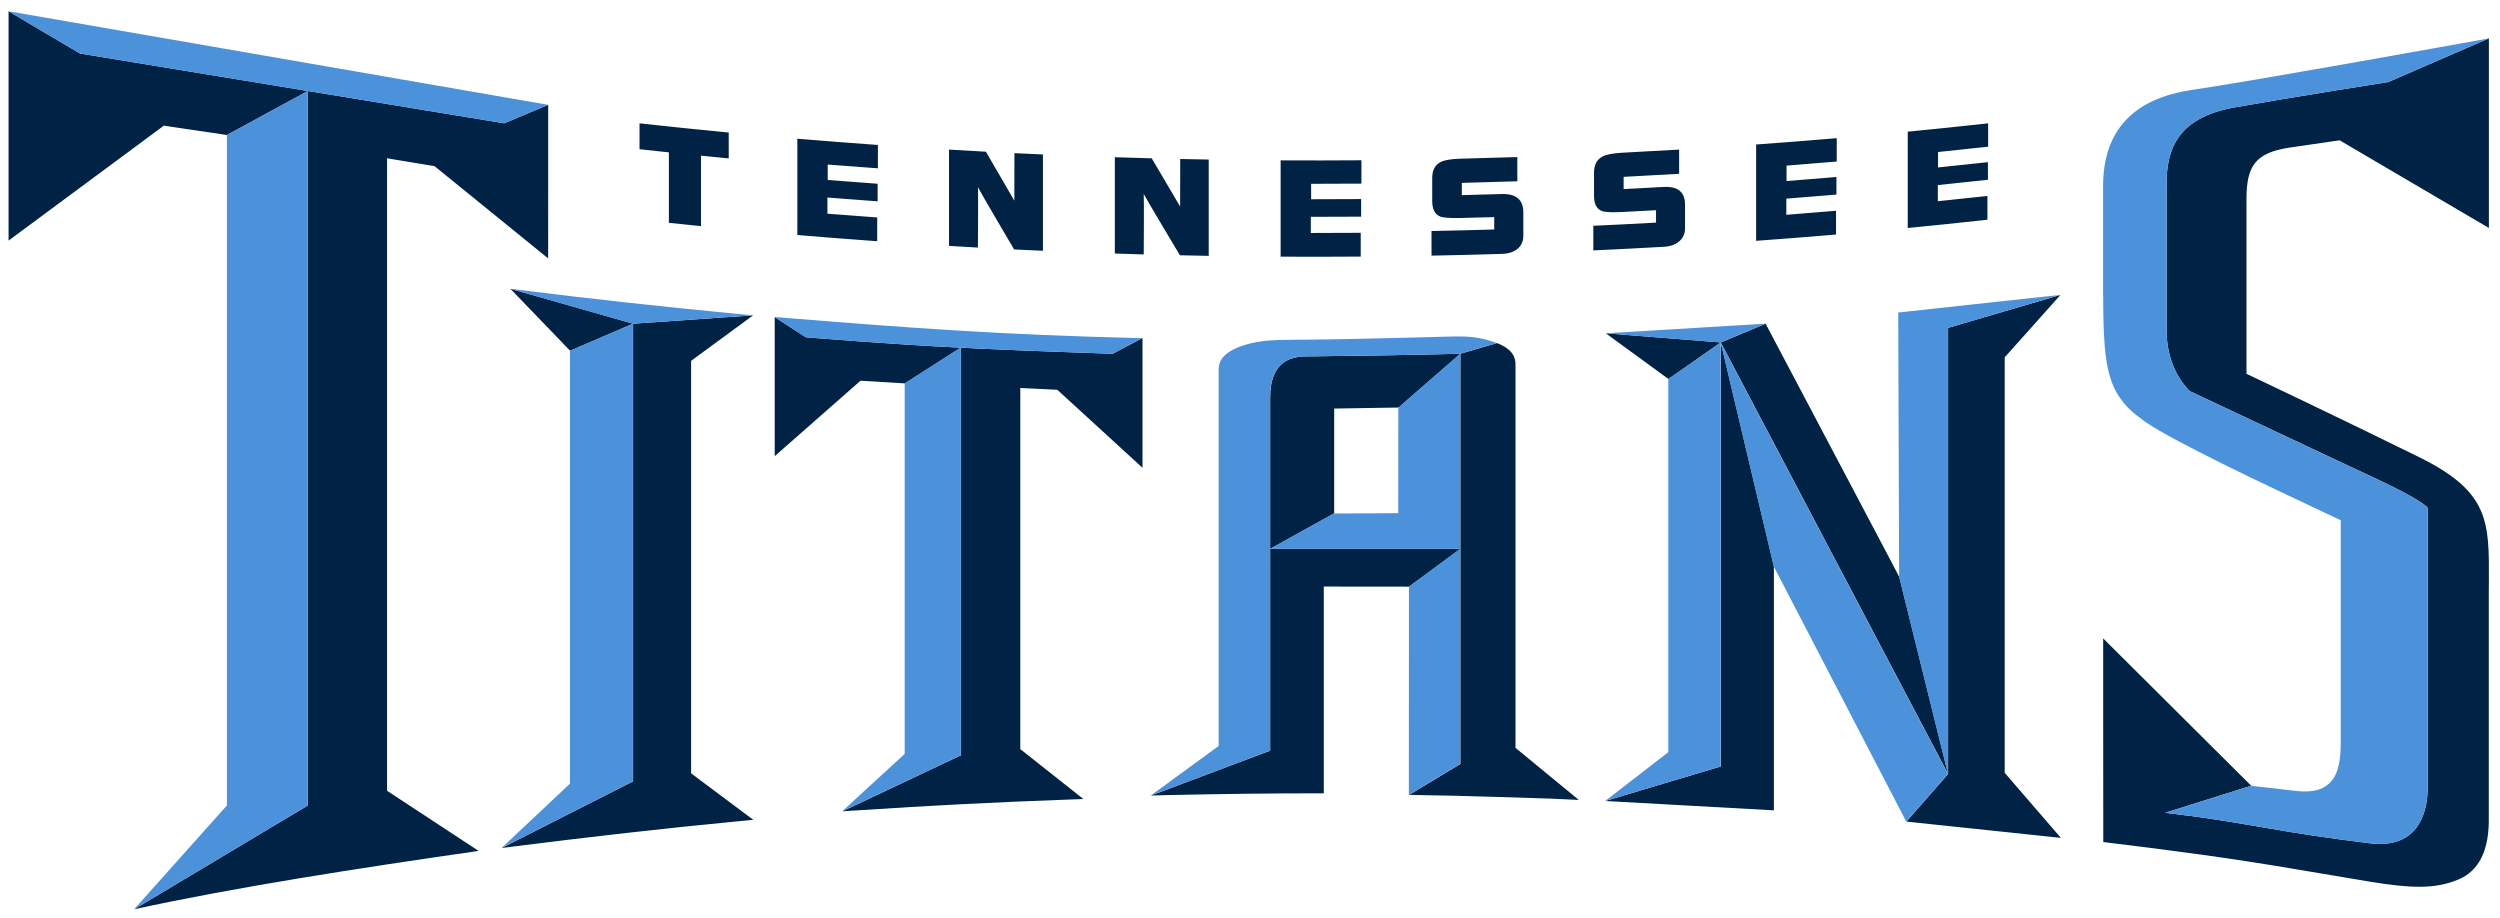
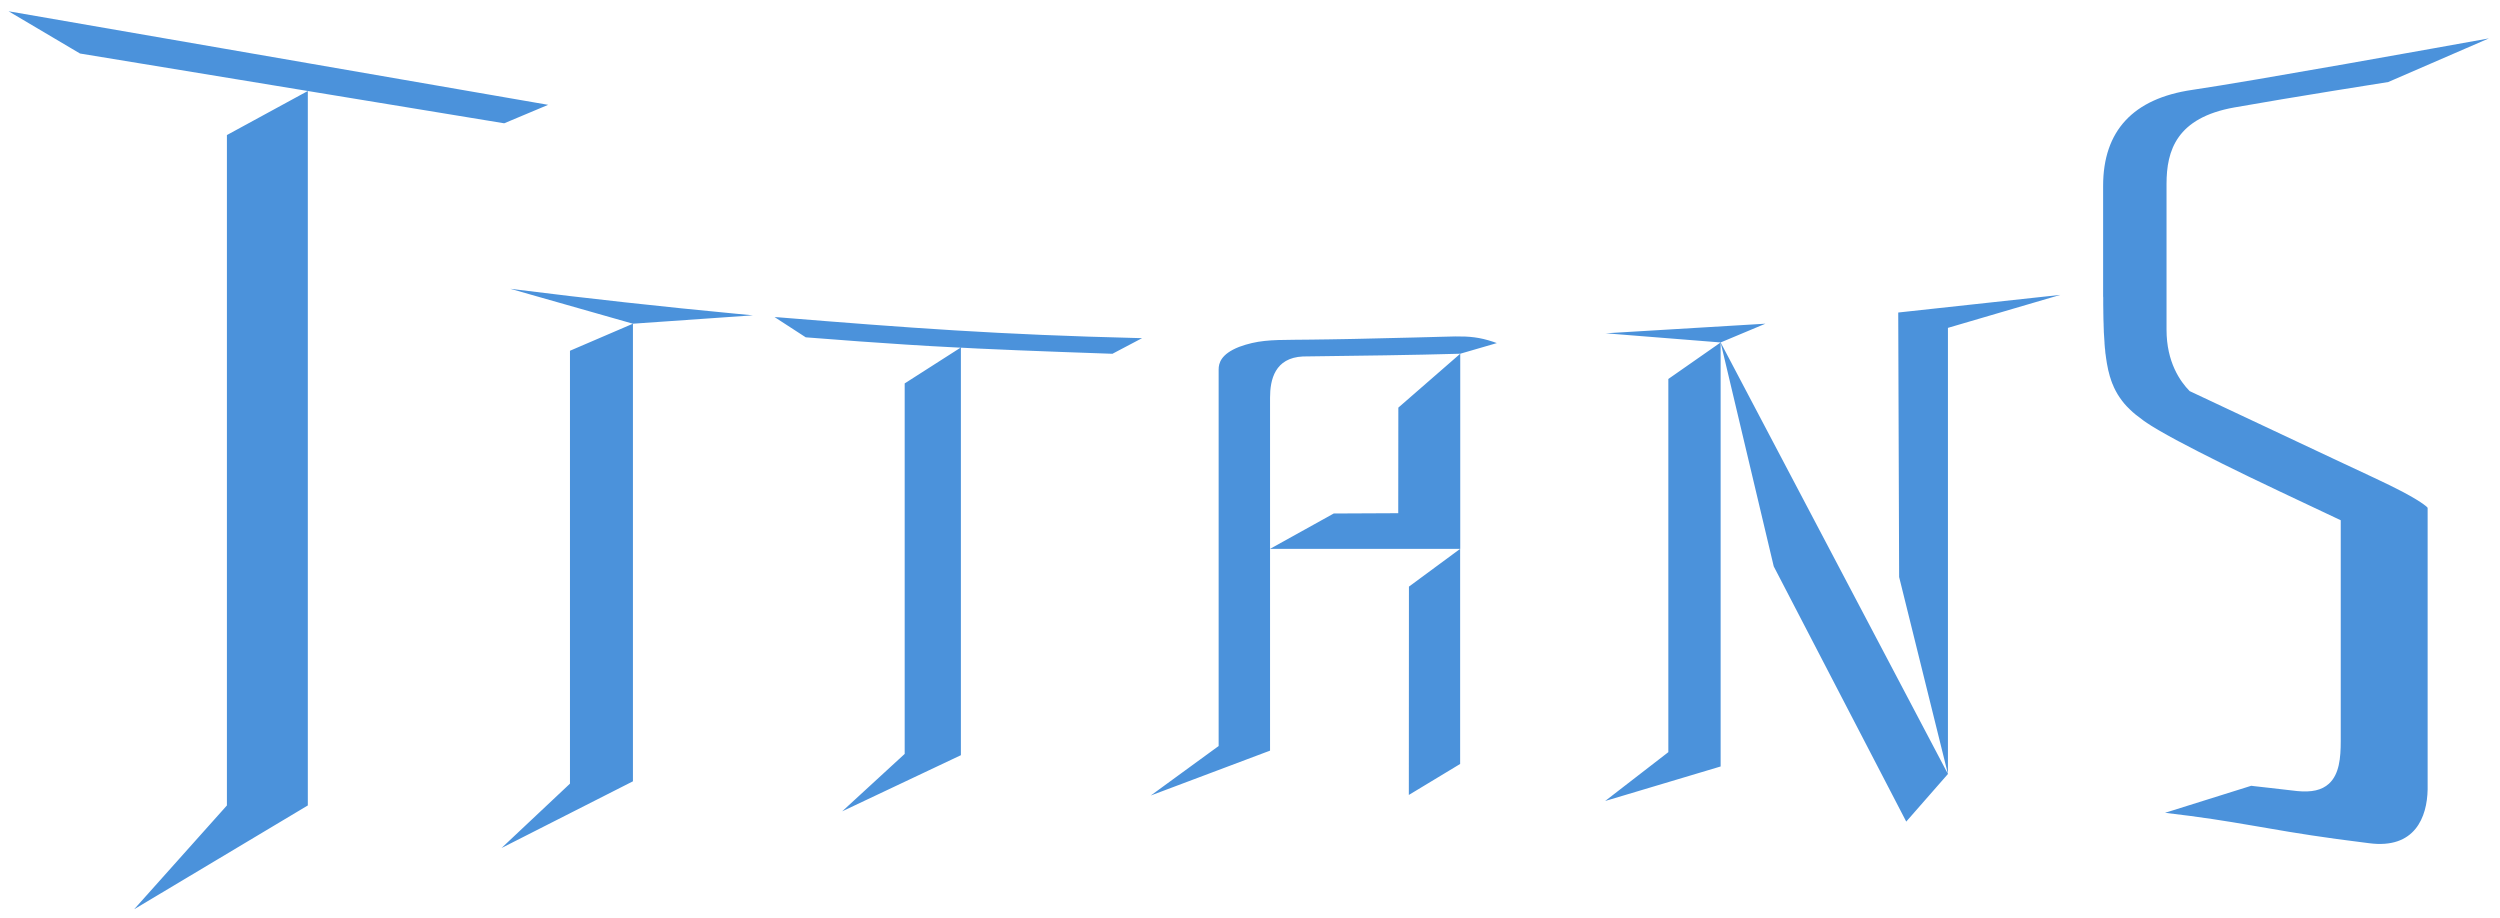
<svg xmlns="http://www.w3.org/2000/svg" height="91.796" viewBox="0 0 250 91.796" width="250">
  <g transform="matrix(1.25 0 0 -1.25 -258.07 541.77)">
    <g>
-       <path d="m0.852 1.119v22.932l15.242-11.281 0.295-0.221 0.361 0.064c0.873 0.144 4.434 0.642 5.203 0.766l0.733 0.119 8.091-4.406-22.783-3.748-7.142-4.225zm248.03 2.713l-10.06 4.363s-9.62 1.514-15.39 2.541c-5.77 1.031-6.78 4.293-6.78 7.645v14.59c0 3.228 1.36 5.165 2.31 6.131l14.32 6.736c3.15 1.482 5.53 2.564 6.96 3.324 2.27 1.207 2.52 1.611 2.52 1.611v28.151c-0.05 2.773-1.26 6.003-5.87 5.387-0.32-0.046-3.21-0.421-3.22-0.418-7.25-0.994-9.82-1.764-17.17-2.618l8.61-2.705-0.21-0.213-14.59-14.523v4.879l0.01 15.484c7.18 0.871 12.79 1.619 19.23 2.715l7.49 1.258c3.96 0.639 6.41 0.776 8.81-0.234 1.97-0.831 2.98-2.766 3.02-5.741v-22.951l0.01-1.176c0.03-5.925 0.04-8.902-6.97-12.357-7.87-3.879-16.68-8.056-16.77-8.1l-0.5-0.232v-17.498c0-3.398 0.99-4.595 4.23-5.117l4.78-0.694 0.31-0.045 0.26 0.155 14.66 8.609v-18.957zm-218.1 5.26v71.445l-17.367 10.379c10.19-2.213 22.443-4.108 34.443-5.832l-8.769-5.76-0.389-0.258v-63.244l4.748 0.785 11.362 9.223 0.004-7.225v-8.13l-4.397 1.847-19.635-3.23zm33.166 3.234v2.588c0.979 0.108 1.957 0.213 2.936 0.316v7.045c1.07 0.113 2.14 0.223 3.211 0.33v-7.044c0.924 0.092 1.848 0.183 2.773 0.271v-2.586c-2.975-0.284-5.948-0.592-8.92-0.92zm134.86 0c-2.68 0.296-5.36 0.574-8.04 0.834v9.633c2.66-0.259 5.32-0.535 7.97-0.828v-2.377c-1.65 0.182-3.31 0.358-4.96 0.527v-1.615c1.67-0.17 3.34-0.347 5.01-0.531v-1.76c-1.66 0.183-3.32 0.36-4.99 0.529v-1.543c1.67-0.17 3.34-0.348 5.01-0.533v-2.336zm-15.14 1.483c-2.68 0.229-5.37 0.44-8.06 0.634v9.631c2.67-0.192 5.33-0.402 7.99-0.629v-2.377c-1.66 0.142-3.32 0.276-4.97 0.405v-1.616c1.67-0.128 3.34-0.265 5.01-0.408v-1.758c-1.66 0.142-3.32 0.278-4.99 0.407v-1.545c1.68-0.13 3.35-0.266 5.02-0.408v-2.336zm-103.94 0.054v9.631c2.661 0.224 5.324 0.432 7.988 0.621v-2.377c-1.66-0.118-3.32-0.243-4.979-0.375v-1.615c1.673 0.133 3.347 0.258 5.02 0.377v-1.758c-1.664-0.118-3.329-0.243-4.992-0.375v-1.545c1.672 0.133 3.346 0.259 5.019 0.377v-2.336c-2.686-0.191-5.372-0.398-8.056-0.625zm88.179 1.088c-1.88 0.112-3.76 0.216-5.64 0.311-0.96 0.048-1.63 0.176-2.03 0.386-0.56 0.301-0.84 0.84-0.84 1.618v2.304c0 0.825 0.27 1.335 0.8 1.53 0.31 0.113 1 0.145 2.07 0.091 1.11-0.056 2.22-0.116 3.33-0.177v1.24c-2.09 0.116-4.18 0.221-6.27 0.316v2.463c2.35-0.107 4.7-0.227 7.05-0.361 0.65-0.037 1.16-0.219 1.54-0.545 0.39-0.326 0.58-0.768 0.58-1.328v-2.34c0-1.266-0.72-1.854-2.16-1.771-1.32 0.075-2.65 0.148-3.98 0.214v-1.224c1.85-0.094 3.7-0.195 5.55-0.305v-2.422zm-73.011 0.002v9.631c0.963 0.057 1.927 0.114 2.89 0.166 0 0 0.044-5.788-0.002-6.047 0.092 0.237 3.623 6.238 3.623 6.235 0.96 0.046 1.92 0.09 2.88 0.132v-9.631c-0.95-0.042-1.9-0.086-2.85-0.132 0 1.584-0.01 3.168-0.01 4.752-0.95-1.631-1.895-3.262-2.842-4.897-1.23-0.066-2.46-0.136-3.689-0.209zm56.831 0.746c-1.88 0.063-3.76 0.117-5.64 0.162-0.96 0.023-1.63 0.134-2.03 0.334-0.56 0.286-0.84 0.818-0.84 1.596v2.305c0 0.823 0.27 1.341 0.8 1.549 0.31 0.121 1 0.172 2.07 0.146 1.11-0.026 2.22-0.055 3.33-0.088v1.238c-2.09 0.062-4.18 0.113-6.27 0.153v2.463c2.35-0.045 4.7-0.104 7.05-0.176 0.65-0.02 1.16-0.188 1.55-0.504 0.38-0.315 0.58-0.753 0.58-1.313v-2.339c0-1.267-0.73-1.873-2.17-1.829-1.32 0.041-2.65 0.077-3.98 0.11v-1.225c1.85-0.045 3.7-0.099 5.55-0.16v-2.422zm-40.25 0.016v9.631c0.96 0.031 1.92 0.061 2.89 0.088 0 0 0.04-5.789 0-6.047 0.09 0.235 3.62 6.138 3.62 6.134 0.96 0.021 1.92 0.041 2.88 0.057v-9.631c-0.95-0.016-1.9-0.034-2.85-0.054 0 1.584-0.01 3.167-0.01 4.752-0.95-1.605-1.89-3.212-2.84-4.821-1.23-0.032-2.46-0.069-3.69-0.109zm24.66 0.305c-2.69 0.02-5.39 0.023-8.08 0.009v9.631c2.67 0.015 5.34 0.01 8.01-0.01v-2.377c-1.66 0.013-3.33 0.019-4.99 0.018v-1.615c1.68 0.001 3.35-0.005 5.03-0.018v-1.758c-1.67 0.013-3.33 0.019-5 0.018v-1.545c1.68 0 3.35-0.004 5.03-0.018v-2.335zm-85.105 12.849l5.975 6.199 6.297-2.705-12.272-3.494zm12.272 3.494v45.76l-13.139 6.67c0.236-0.028 1.541-0.197 1.541-0.197 7.084-0.892 15.014-1.802 21.883-2.453l1.736-0.168-6.013-4.493-0.207-0.158v-41.244l0.209-0.156 5.994-4.399-12.004 0.838zm142.74-2.883l-11.24 3.299v44.612l-4.17 4.761 15.45 1.629-5.49-6.357-0.13-0.147v-41.558l0.14-0.149 5.44-6.09zm-11.24 47.911l-4.88-19.698-0.97-1.853-12.4-23.479-4.48 1.877 22.73 43.153zm-22.73-43.153v42.401l-11.55 3.453 16.86 0.935v-24.396l-5.31-22.393zl-11.5-0.916 6.05 4.414 0.22 0.153 5.23-3.651zm-94.607-2.537v13.906l8.58-7.543 3.943 0.239 0.489 0.031 5.587-3.572c-0.166-0.009-0.406-0.022-0.406-0.022-3.692-0.183-6.466-0.38-9.677-0.605l-5.397-0.408-3.119-2.026zm36.757 2.104l-2.97 1.566s-8.98-0.305-13.424-0.523l-1.537-0.08-0.193-0.006v40.75l-11.873 5.615c0.54-0.043 1.066-0.08 1.623-0.106 7.097-0.471 13.894-0.818 20.774-1.062 0.59-0.024 1.14-0.045 1.71-0.063l-6.11-4.834-0.2-0.156v-36.117l0.54 0.029 3.16 0.151 8.52 7.801v-12.965h-0.02zm35.47 0.496l-3.66 1.064v19.512 21.512l-5.14 3.099c0.12 0 0.24 0.003 0.4 0 4.45 0.049 13.73 0.366 13.73 0.366l2.85 0.13-6.14-5.05-0.19-0.157v-0.244-38.109c0-0.615-0.21-1.486-1.85-2.123zm-3.66 20.576h-19.02v20.178l-11.93 4.49c0.31-0.006 1.5-0.035 1.51-0.039 5.65-0.125 10.54-0.182 15.38-0.182h0.14c0.08 0 0.17-0.006 0.26-0.006v-20.67h0.52l6.76 0.008h0.72l0.34 0.004h0.19v-0.006l5.13-3.777zm-19.02 0l6.37-3.533 0.03-0.002v-10.494l6.43-0.102v0.008l6.19-5.389c-4.75 0.136-10.03 0.202-15.73 0.274-2.81 0.133-3.29 2.318-3.29 4.127v15.111z" transform="matrix(.8 0 0 -.8 206.46 433.41)" fill="#024" />
      <path d="m0.852 1.119l7.143 4.225 22.783 3.748 19.637 3.23 4.397-1.847-53.959-9.356zm29.925 7.973l-8.091 4.406v67.039l-9.274 10.379 17.365-10.379v-71.445zm218.1-5.26c-4.63 0.835-23.62 4.262-29.66 5.149-5.91 0.864-8.91 4.095-8.91 9.6v9.465 0.725 0.168 0.697c0 0.034 0.01 0.067 0.01 0.101v0.643 0.072c0 0.221 0.01 0.435 0.01 0.647v0.115c0 0.213 0.01 0.423 0.01 0.627v0.031c0.01 0.198 0.01 0.394 0.02 0.584v0.08c0.01 0.193 0.01 0.382 0.02 0.567v0.08c0.02 0.376 0.04 0.737 0.07 1.082v0.072c0.01 0.17 0.03 0.338 0.04 0.5 0 0.013 0 0.026 0.01 0.039 0.01 0.159 0.03 0.316 0.04 0.469 0.01 0.011 0.01 0.02 0.01 0.031 0.02 0.155 0.04 0.308 0.06 0.457 0 0.019 0 0.037 0.01 0.057 0.04 0.299 0.09 0.587 0.15 0.861 0 0.015 0 0.03 0.01 0.045 0.02 0.135 0.05 0.267 0.09 0.396 0 0.013 0 0.025 0.01 0.038 0.06 0.261 0.13 0.511 0.22 0.751 0 0.015 0.01 0.029 0.01 0.043 0.04 0.12 0.09 0.238 0.13 0.352 0 0.003 0 0.006 0.01 0.01 0.04 0.114 0.09 0.225 0.14 0.336 0 0.007 0.01 0.016 0.01 0.023 0.05 0.109 0.11 0.217 0.16 0.322 0.01 0.012 0.01 0.022 0.02 0.034 0.11 0.211 0.23 0.417 0.37 0.615 0 0.01 0.01 0.021 0.02 0.031 0.07 0.098 0.14 0.196 0.21 0.291 0 0.006 0.01 0.012 0.01 0.018 0.08 0.097 0.15 0.192 0.23 0.287v0.002c0.08 0.093 0.17 0.187 0.25 0.279 0.01 0.01 0.02 0.02 0.03 0.029 0.18 0.185 0.36 0.365 0.56 0.543 0.01 0.005 0.01 0.012 0.02 0.018 0.1 0.088 0.2 0.174 0.31 0.262l0.03 0.021c0.22 0.176 0.45 0.351 0.69 0.525 0.01 0.008 0.02 0.017 0.03 0.024 0.13 0.088 0.25 0.176 0.38 0.264 0.01 0 0.01 0.002 0.01 0.002 0.14 0.091 0.28 0.183 0.42 0.275 0 0 1.03 0.644 2.66 1.512 0.01 0.005 0.02 0.009 0.03 0.013 2.32 1.24 5.91 3.034 10.01 4.967v0.002l6.22 2.938v22.101c0 1.643-0.14 3.296-1.18 4.244-0.71 0.648-1.72 0.877-3.18 0.735l-2.75-0.317-1.55-0.174-0.29-0.037-8.62 2.703c7.35 0.854 9.92 1.626 17.17 2.62 0.01-0.002 2.9 0.372 3.22 0.418 4.61 0.616 5.82-2.614 5.87-5.387v-28.151s-0.25-0.404-2.52-1.611c-1.43-0.76-3.81-1.842-6.96-3.324l-14.32-6.736c-0.95-0.966-2.31-2.903-2.31-6.131v-14.59c0-3.352 1.01-6.614 6.78-7.645 5.77-1.027 15.39-2.541 15.39-2.541l10.06-4.363zm-197.86 25.037l12.272 3.494 12.004-0.838c-0.362-0.032-1.717-0.162-1.717-0.162-7.207-0.681-14.98-1.54-21.885-2.41-0.293-0.041-0.503-0.064-0.674-0.084zm12.272 3.494l-6.297 2.705v43.289l-6.842 6.436 13.139-6.67v-45.76zm142.74-2.883l-16.21 1.764 0.09 26.449 4.88 19.698v-44.612l11.24-3.299zm-11.24 47.911l-22.73-43.153 5.31 22.393 13.25 25.521 4.17-4.761zm-22.73-43.153l-5.23 3.651v37.318l-6.32 4.885 11.55-3.453v-42.401zl4.48-1.877-15.97 0.961 11.49 0.916zm-94.607-2.537l3.119 2.024 5.397 0.41c3.211 0.225 5.985 0.422 9.677 0.605 0 0 0.24 0.011 0.406 0.02l-5.587 3.574v37.049l-6.252 5.744 11.873-5.615v-40.75l0.193 0.006 1.537 0.08c4.444 0.218 13.424 0.523 13.424 0.523l2.97-1.566c-0.16-0.001-0.38-0.006-0.39-0.006-13.919-0.34-22.895-1.012-35.98-2.076-0.12 0-0.252-0.008-0.387-0.022zm68.087 1.934c-0.46 0.004-0.98 0.02-1.56 0.039-0.17 0.004-0.33 0.009-0.5 0.014-0.3 0.007-0.61 0.017-0.91 0.025-0.04 0.001-0.07 0.002-0.11 0.002-0.34 0.009-0.68 0.018-1.02 0.027-1.78 0.047-3.6 0.091-5.44 0.129-0.2 0.004-0.41 0.01-0.61 0.014-0.31 0.006-0.61 0.011-0.92 0.017-0.27 0.005-0.55 0.009-0.82 0.014s-0.55 0.009-0.82 0.014c-0.33 0.005-0.66 0.008-0.99 0.013-0.23 0.004-0.46 0.008-0.69 0.01-0.57 0.008-1.13 0.012-1.7 0.016-2.41 0.017-3.76 0.06-5.54 0.711-1.83 0.722-2.05 1.637-2.05 2.265v37.649l-6.79 4.951 11.93-4.49v-20.178-0.002-15.109c0-1.809 0.48-3.994 3.29-4.127 5.7-0.072 10.98-0.138 15.73-0.274l3.66-1.064c-0.11-0.043-0.23-0.084-0.35-0.125-1.38-0.461-2.38-0.555-3.79-0.541zm0.48 1.73l-6.19 5.389-0.01 10.558-6.41 0.03h-0.04l-6.37 3.535h19.01 0.01v-19.512zm-0.01 19.514l-5.12 3.775-0.01 20.834 5.13-3.099v-21.51z" transform="matrix(.8 0 0 -.8 206.46 433.41)" fill="#4b92db" />
    </g>
  </g>
</svg>